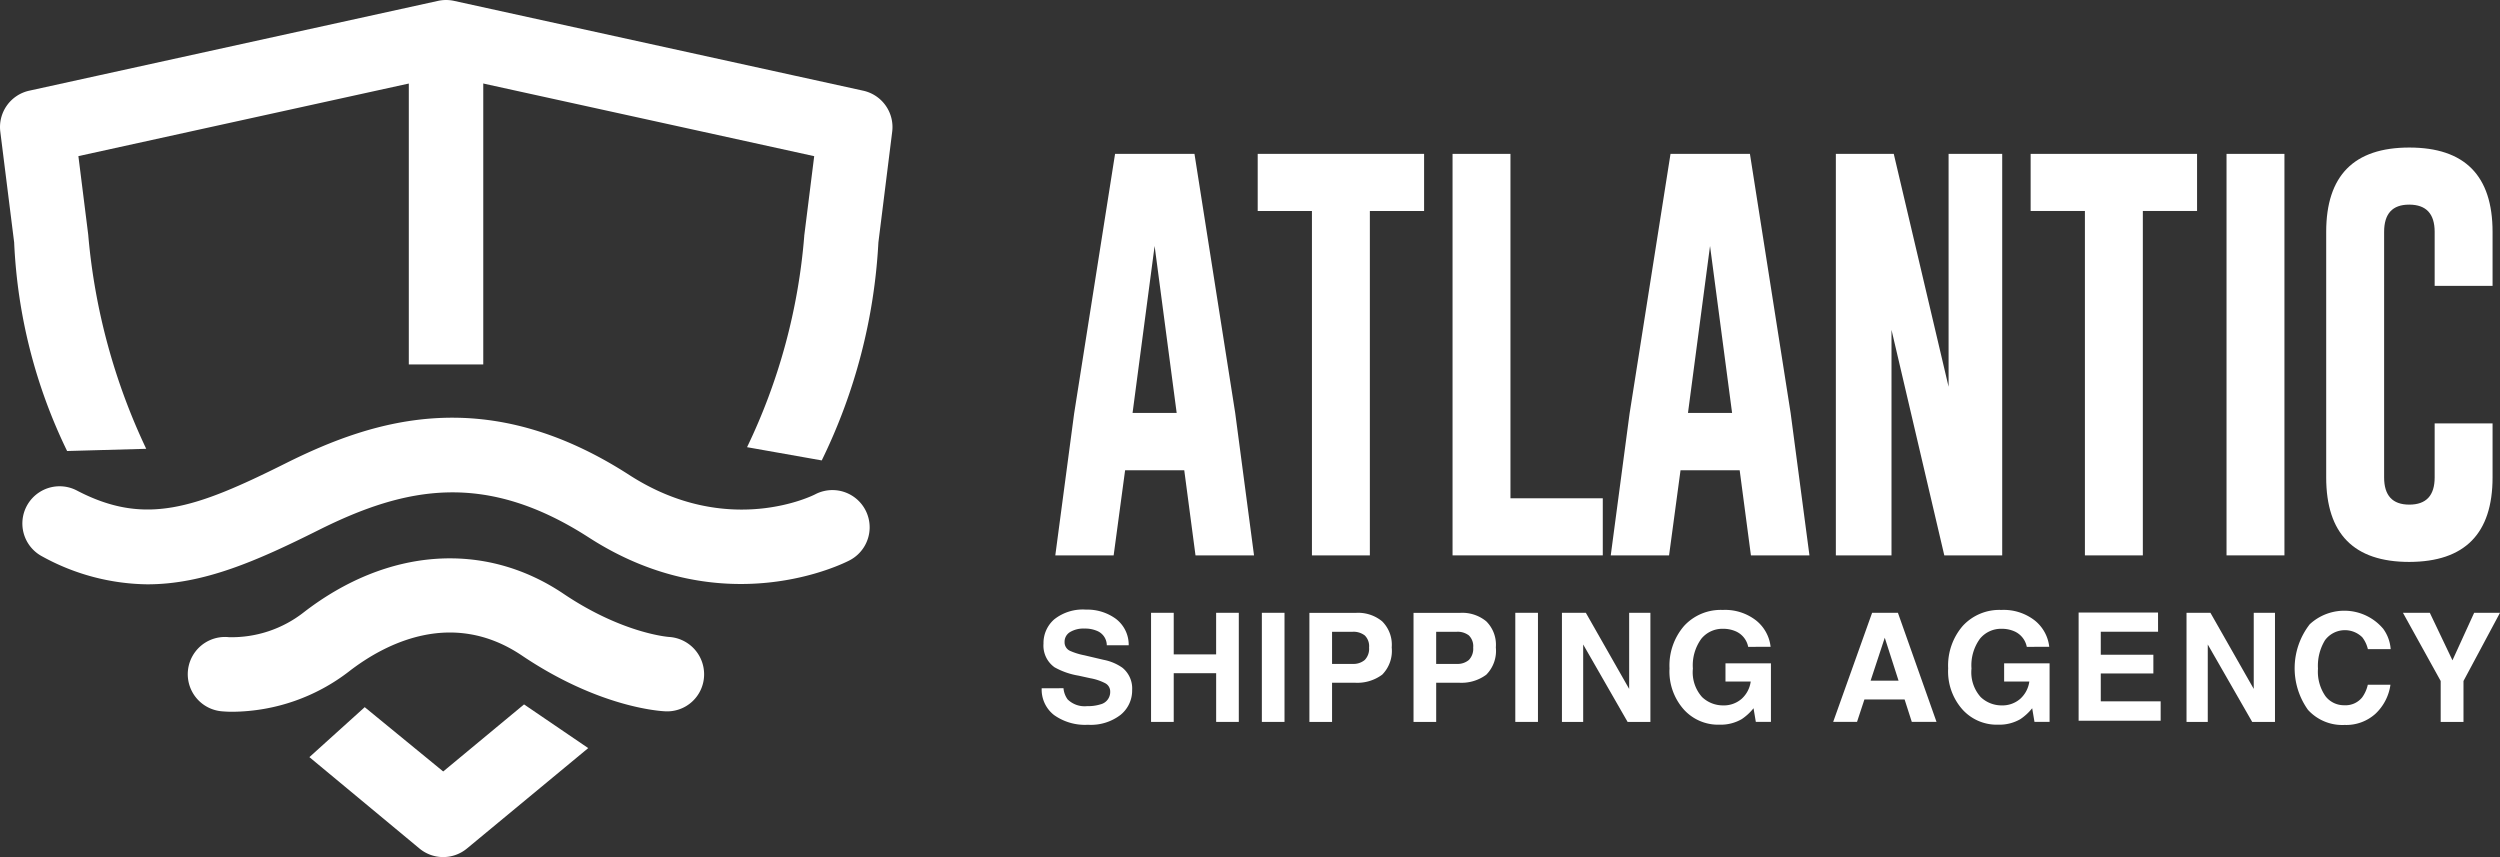
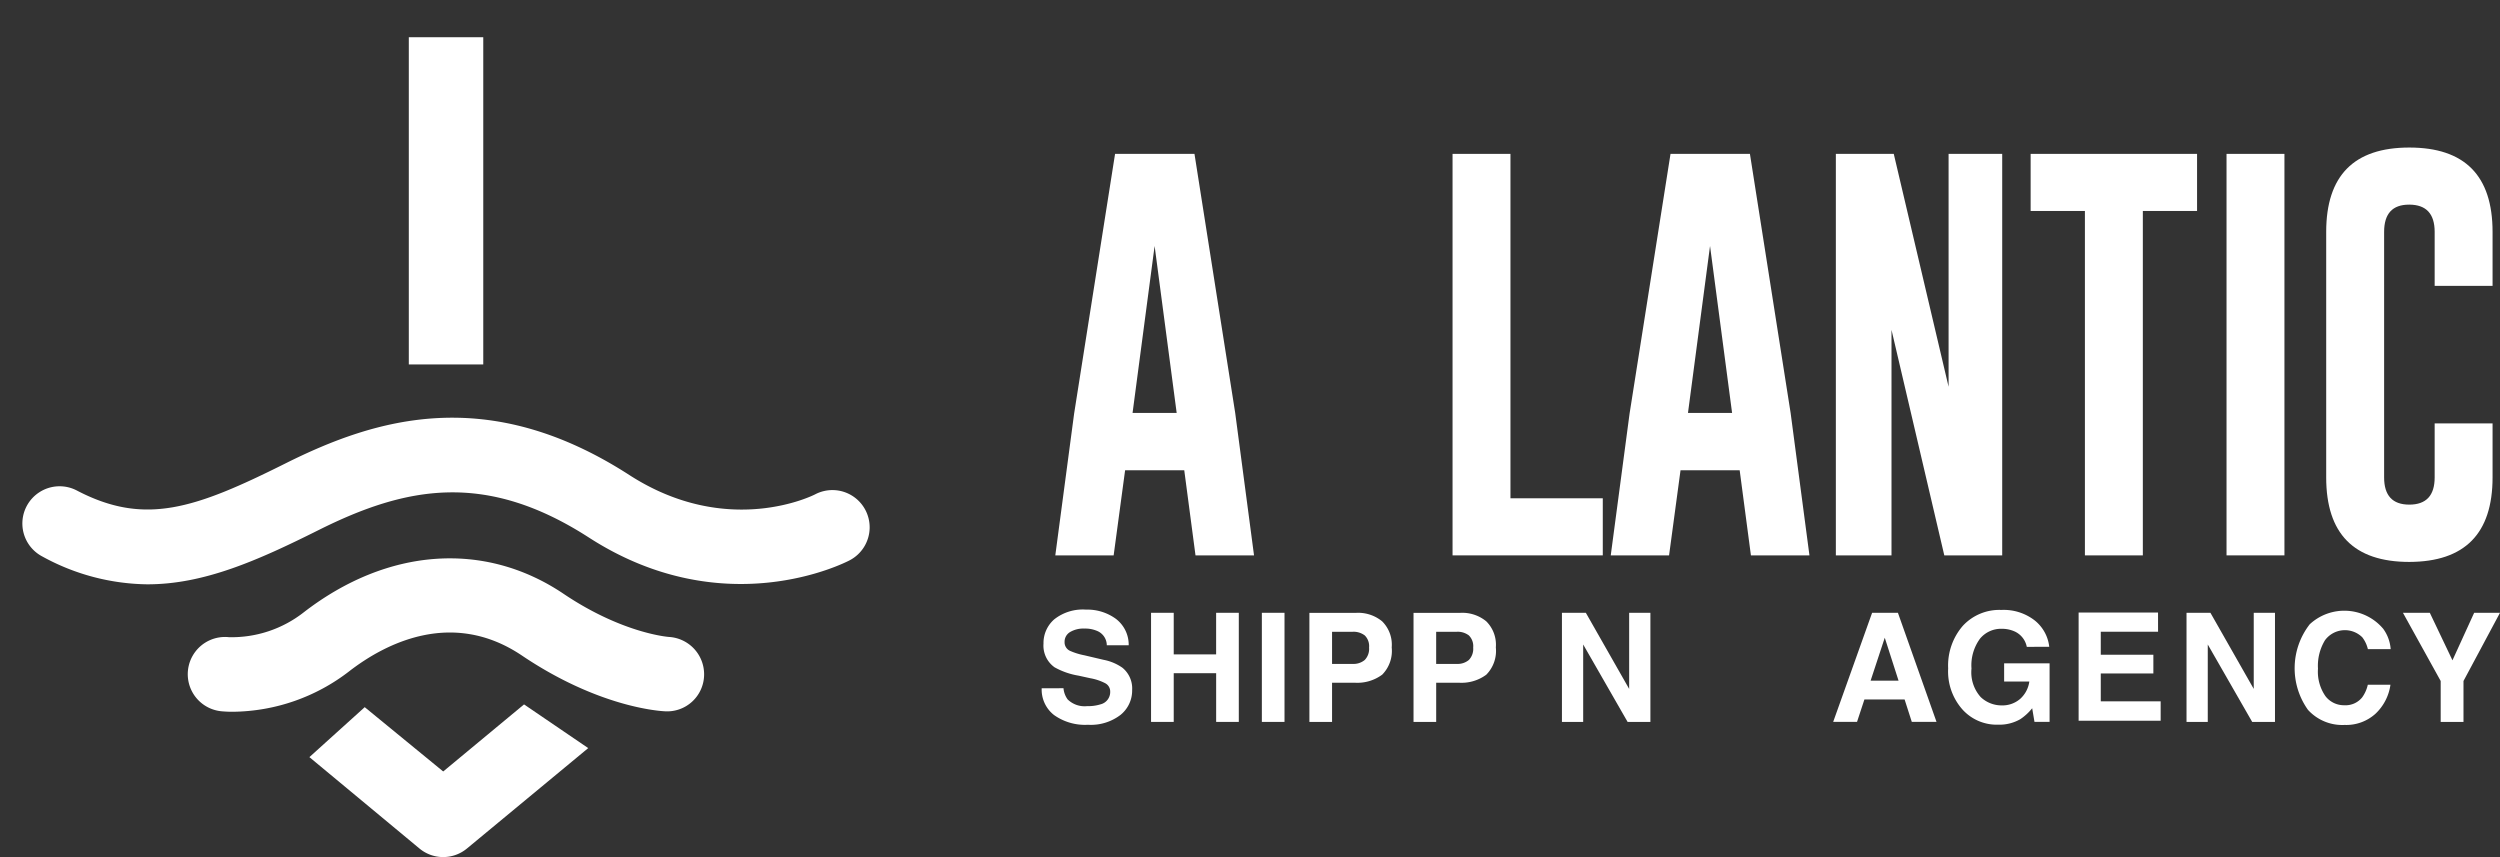
<svg xmlns="http://www.w3.org/2000/svg" width="226.653" height="77.703" viewBox="0 0 226.653 77.703">
  <rect x="0" y="0" width="226.653" height="77.703" fill="#333333" stroke="none" />
  <defs>
    <style>.a{fill:none;}.b{fill:#fff;}.c{clip-path:url(#a);}</style>
    <clipPath id="a">
      <rect class="a" width="226.653" height="77.703" />
    </clipPath>
  </defs>
  <rect class="b" width="6.75" height="29.666" transform="translate(37.063 3.375)" />
  <g class="c">
-     <path class="b" d="M74.5,41.742l-6.771-1.2a54.064,54.064,0,0,0,5.183-19.12c0-.061.01-.122.018-.183l.886-7.08L40.44,6.831,7.107,14.154l.886,7.082c.007.061.014.122.017.184a56.543,56.543,0,0,0,5.246,19.269l-7.172.2a47.992,47.992,0,0,1-4.8-18.905L.027,11.937A3.375,3.375,0,0,1,2.651,8.222L39.715.079a3.376,3.376,0,0,1,1.448,0l37.1,8.144a3.375,3.375,0,0,1,2.625,3.715L79.636,21.983A51.037,51.037,0,0,1,74.5,41.742" transform="translate(0 0)" />
    <path class="b" d="M18.23,143.588A20.2,20.2,0,0,1,8.7,141.065a3.375,3.375,0,0,1,3.127-5.983c6.169,3.224,10.7,1.647,18.9-2.45,8.237-4.119,18.384-7.215,31.191,1.047,8.965,5.784,16.759,1.795,16.837,1.754a3.375,3.375,0,1,1,3.148,5.971c-.459.243-11.4,5.846-23.644-2.052-9.377-6.049-16.58-4.648-24.513-.683-5.576,2.789-10.409,4.918-15.516,4.918" transform="translate(-4.86 -90.612)" />
    <path class="b" d="M61.837,185.649a10.418,10.418,0,0,1-1.066-.048,3.375,3.375,0,0,1,.715-6.713,10.6,10.6,0,0,0,6.8-2.268c7.592-5.856,16.392-6.478,23.54-1.663,5.354,3.607,9.52,3.908,9.561,3.91a3.39,3.39,0,0,1,3.175,3.549,3.351,3.351,0,0,1-3.5,3.194c-.6-.026-6.083-.389-13.009-5.055-6.417-4.323-12.557-.972-15.645,1.41a17.509,17.509,0,0,1-10.572,3.684" transform="translate(-40.73 -121.12)" />
    <path class="b" d="M107.3,230.5a3.366,3.366,0,0,1-2.156-.778l-9.976-8.283,5.016-4.53,7.115,5.83,7.329-6.08,5.818,3.962-10.991,9.1a3.367,3.367,0,0,1-2.156.778" transform="translate(-67.118 -152.797)" />
    <path class="b" d="M340.91,70.82l1.707,12.913h-5.306l-1.02-7.718h-5.362l-1.039,7.718H324.6l1.707-12.857,3.711-23.543h7.2Zm-5.306,0-2-15.139-2,15.139Z" transform="translate(-228.925 -33.381)" />
-     <path class="b" d="M401.938,47.331v5.176h-4.917V83.732h-5.251V52.507h-4.917V47.331Z" transform="translate(-272.828 -33.38)" />
    <path class="b" d="M446.78,83.732v-36.4h5.25V78.556H460.4v5.176Z" transform="translate(-315.09 -33.381)" />
    <path class="b" d="M511.747,70.82l1.707,12.913h-5.306l-1.02-7.718h-5.362l-1.039,7.718h-5.287l1.707-12.857,3.711-23.543h7.2Zm-5.306,0-2-15.139-2,15.139Z" transform="translate(-349.407 -33.381)" />
    <path class="b" d="M564.68,47.331h5.25L574.9,68.444V47.331h4.861v36.4h-5.25l-4.786-20.445V83.732H564.68Z" transform="translate(-398.239 -33.38)" />
    <path class="b" d="M639.688,47.331v5.176h-4.916V83.732H629.52V52.507H624.6V47.331Z" transform="translate(-440.5 -33.38)" />
    <rect class="b" width="5.25" height="36.4" transform="translate(201.86 13.951)" />
    <path class="b" d="M730.585,75.286q0,7.644-7.551,7.662-7.533,0-7.532-7.662V53.023q0-7.644,7.532-7.644,7.55,0,7.551,7.644v4.9h-5.25v-4.9q0-2.449-2.282-2.468h-.037q-2.263,0-2.263,2.468V75.286q0,2.467,2.282,2.467,2.3,0,2.3-2.467v-4.9h5.25Z" transform="translate(-504.606 -32.003)" />
    <path class="b" d="M322.39,194.633a2.007,2.007,0,0,0,.377,1.014,2.194,2.194,0,0,0,1.761.61,3.791,3.791,0,0,0,1.213-.161,1.151,1.151,0,0,0,.884-1.148.845.845,0,0,0-.433-.758,4.689,4.689,0,0,0-1.373-.463l-1.071-.235a6.675,6.675,0,0,1-2.17-.758,2.412,2.412,0,0,1-1-2.141,2.844,2.844,0,0,1,.978-2.208,4.171,4.171,0,0,1,2.874-.879,4.406,4.406,0,0,1,2.7.829,2.946,2.946,0,0,1,1.172,2.406h-1.986a1.416,1.416,0,0,0-.8-1.268,2.731,2.731,0,0,0-1.231-.248,2.347,2.347,0,0,0-1.308.322,1.019,1.019,0,0,0-.488.9.849.849,0,0,0,.481.792,6.005,6.005,0,0,0,1.314.409l1.736.409a4.421,4.421,0,0,1,1.711.718,2.421,2.421,0,0,1,.884,2.02,2.839,2.839,0,0,1-1.048,2.252,4.423,4.423,0,0,1-2.961.9,4.84,4.84,0,0,1-3.073-.883,2.92,2.92,0,0,1-1.119-2.426Z" transform="translate(-225.973 -132.238)" />
    <path class="b" d="M354.045,198.378v-9.892H356.1v3.771h3.845v-3.771H362v9.892h-2.053v-4.416H356.1v4.416Z" transform="translate(-249.689 -132.929)" />
    <rect class="b" width="2.054" height="9.892" transform="translate(114.401 55.557)" />
    <path class="b" d="M409.337,194.1a3.774,3.774,0,0,1-2.481.725H404.8v3.557h-2.054v-9.892h4.248a3.428,3.428,0,0,1,2.342.765,2.987,2.987,0,0,1,.873,2.369,3.07,3.07,0,0,1-.869,2.476m-1.578-3.564a1.666,1.666,0,0,0-1.1-.329H404.8v2.912h1.863a1.58,1.58,0,0,0,1.1-.356,1.453,1.453,0,0,0,.393-1.127,1.365,1.365,0,0,0-.393-1.1" transform="translate(-284.034 -132.929)" />
    <path class="b" d="M441.371,194.1a3.774,3.774,0,0,1-2.481.725h-2.059v3.557h-2.054v-9.892h4.248a3.428,3.428,0,0,1,2.342.765,2.987,2.987,0,0,1,.873,2.369,3.07,3.07,0,0,1-.869,2.476m-1.578-3.564a1.666,1.666,0,0,0-1.1-.329h-1.863v2.912h1.863a1.58,1.58,0,0,0,1.1-.356,1.452,1.452,0,0,0,.393-1.127,1.365,1.365,0,0,0-.393-1.1" transform="translate(-306.625 -132.929)" />
-     <rect class="b" width="2.054" height="9.892" transform="translate(137.379 55.557)" />
    <path class="b" d="M480.427,188.486h2.167l3.927,6.9v-6.9h1.926v9.892H486.38l-4.027-7.019v7.019h-1.926Z" transform="translate(-338.82 -132.929)" />
-     <path class="b" d="M520.658,190.963a1.938,1.938,0,0,0-1.148-1.416,2.818,2.818,0,0,0-1.134-.221,2.466,2.466,0,0,0-1.963.9,4.09,4.09,0,0,0-.768,2.709,3.362,3.362,0,0,0,.832,2.579,2.736,2.736,0,0,0,1.892.757,2.454,2.454,0,0,0,1.7-.6,2.576,2.576,0,0,0,.819-1.564H518.6v-1.651h4.12v5.309h-1.369l-.208-1.235a4.74,4.74,0,0,1-1.074.989,3.789,3.789,0,0,1-2.013.5,4.183,4.183,0,0,1-3.221-1.362,5.189,5.189,0,0,1-1.309-3.742,5.488,5.488,0,0,1,1.322-3.85,4.506,4.506,0,0,1,3.5-1.448,4.572,4.572,0,0,1,3.031.956,3.555,3.555,0,0,1,1.312,2.386Z" transform="translate(-362.166 -132.319)" />
    <path class="b" d="M567.385,188.485h2.339l3.5,9.892h-2.241l-.653-2.034h-3.643l-.67,2.034h-2.162Zm-.136,6.154h2.533l-1.25-3.892Z" transform="translate(-397.657 -132.929)" />
    <path class="b" d="M606.354,190.963a1.938,1.938,0,0,0-1.148-1.416,2.817,2.817,0,0,0-1.134-.221,2.466,2.466,0,0,0-1.963.9,4.089,4.089,0,0,0-.768,2.709,3.361,3.361,0,0,0,.832,2.579,2.734,2.734,0,0,0,1.892.757,2.455,2.455,0,0,0,1.7-.6,2.577,2.577,0,0,0,.819-1.564H604.3v-1.651h4.121v5.309h-1.37l-.208-1.235a4.743,4.743,0,0,1-1.074.989,3.789,3.789,0,0,1-2.013.5,4.183,4.183,0,0,1-3.221-1.362,5.19,5.19,0,0,1-1.309-3.742,5.487,5.487,0,0,1,1.322-3.85,4.506,4.506,0,0,1,3.5-1.448,4.572,4.572,0,0,1,3.03.956,3.555,3.555,0,0,1,1.312,2.386Z" transform="translate(-422.603 -132.319)" />
    <path class="b" d="M672.54,188.486h2.167l3.927,6.9v-6.9h1.926v9.892h-2.067l-4.027-7.019v7.019H672.54Z" transform="translate(-474.307 -132.929)" />
    <path class="b" d="M646.565,190.149h-5.194v2.084h4.768v1.7h-4.768v2.524H646.8v1.764h-7.438v-9.815h7.2Z" transform="translate(-450.912 -132.876)" />
    <path class="b" d="M707.177,189.069a4.612,4.612,0,0,1,6.653.416,3.568,3.568,0,0,1,.677,1.845H712.44a2.815,2.815,0,0,0-.507-1.074,2.244,2.244,0,0,0-3.379.265,4.443,4.443,0,0,0-.637,2.574,3.9,3.9,0,0,0,.673,2.493,2.108,2.108,0,0,0,1.71.829,1.938,1.938,0,0,0,1.622-.711,3.13,3.13,0,0,0,.512-1.148h2.053a4.453,4.453,0,0,1-1.358,2.631,3.952,3.952,0,0,1-2.8,1.014,4.2,4.2,0,0,1-3.32-1.369,6.491,6.491,0,0,1,.166-7.765" transform="translate(-497.766 -132.479)" />
    <path class="b" d="M745.566,188.486h2.342l-3.309,6.183v3.709h-2.067v-3.709l-3.422-6.183h2.437l2.053,4.308Z" transform="translate(-521.256 -132.929)" />
  </g>
</svg>